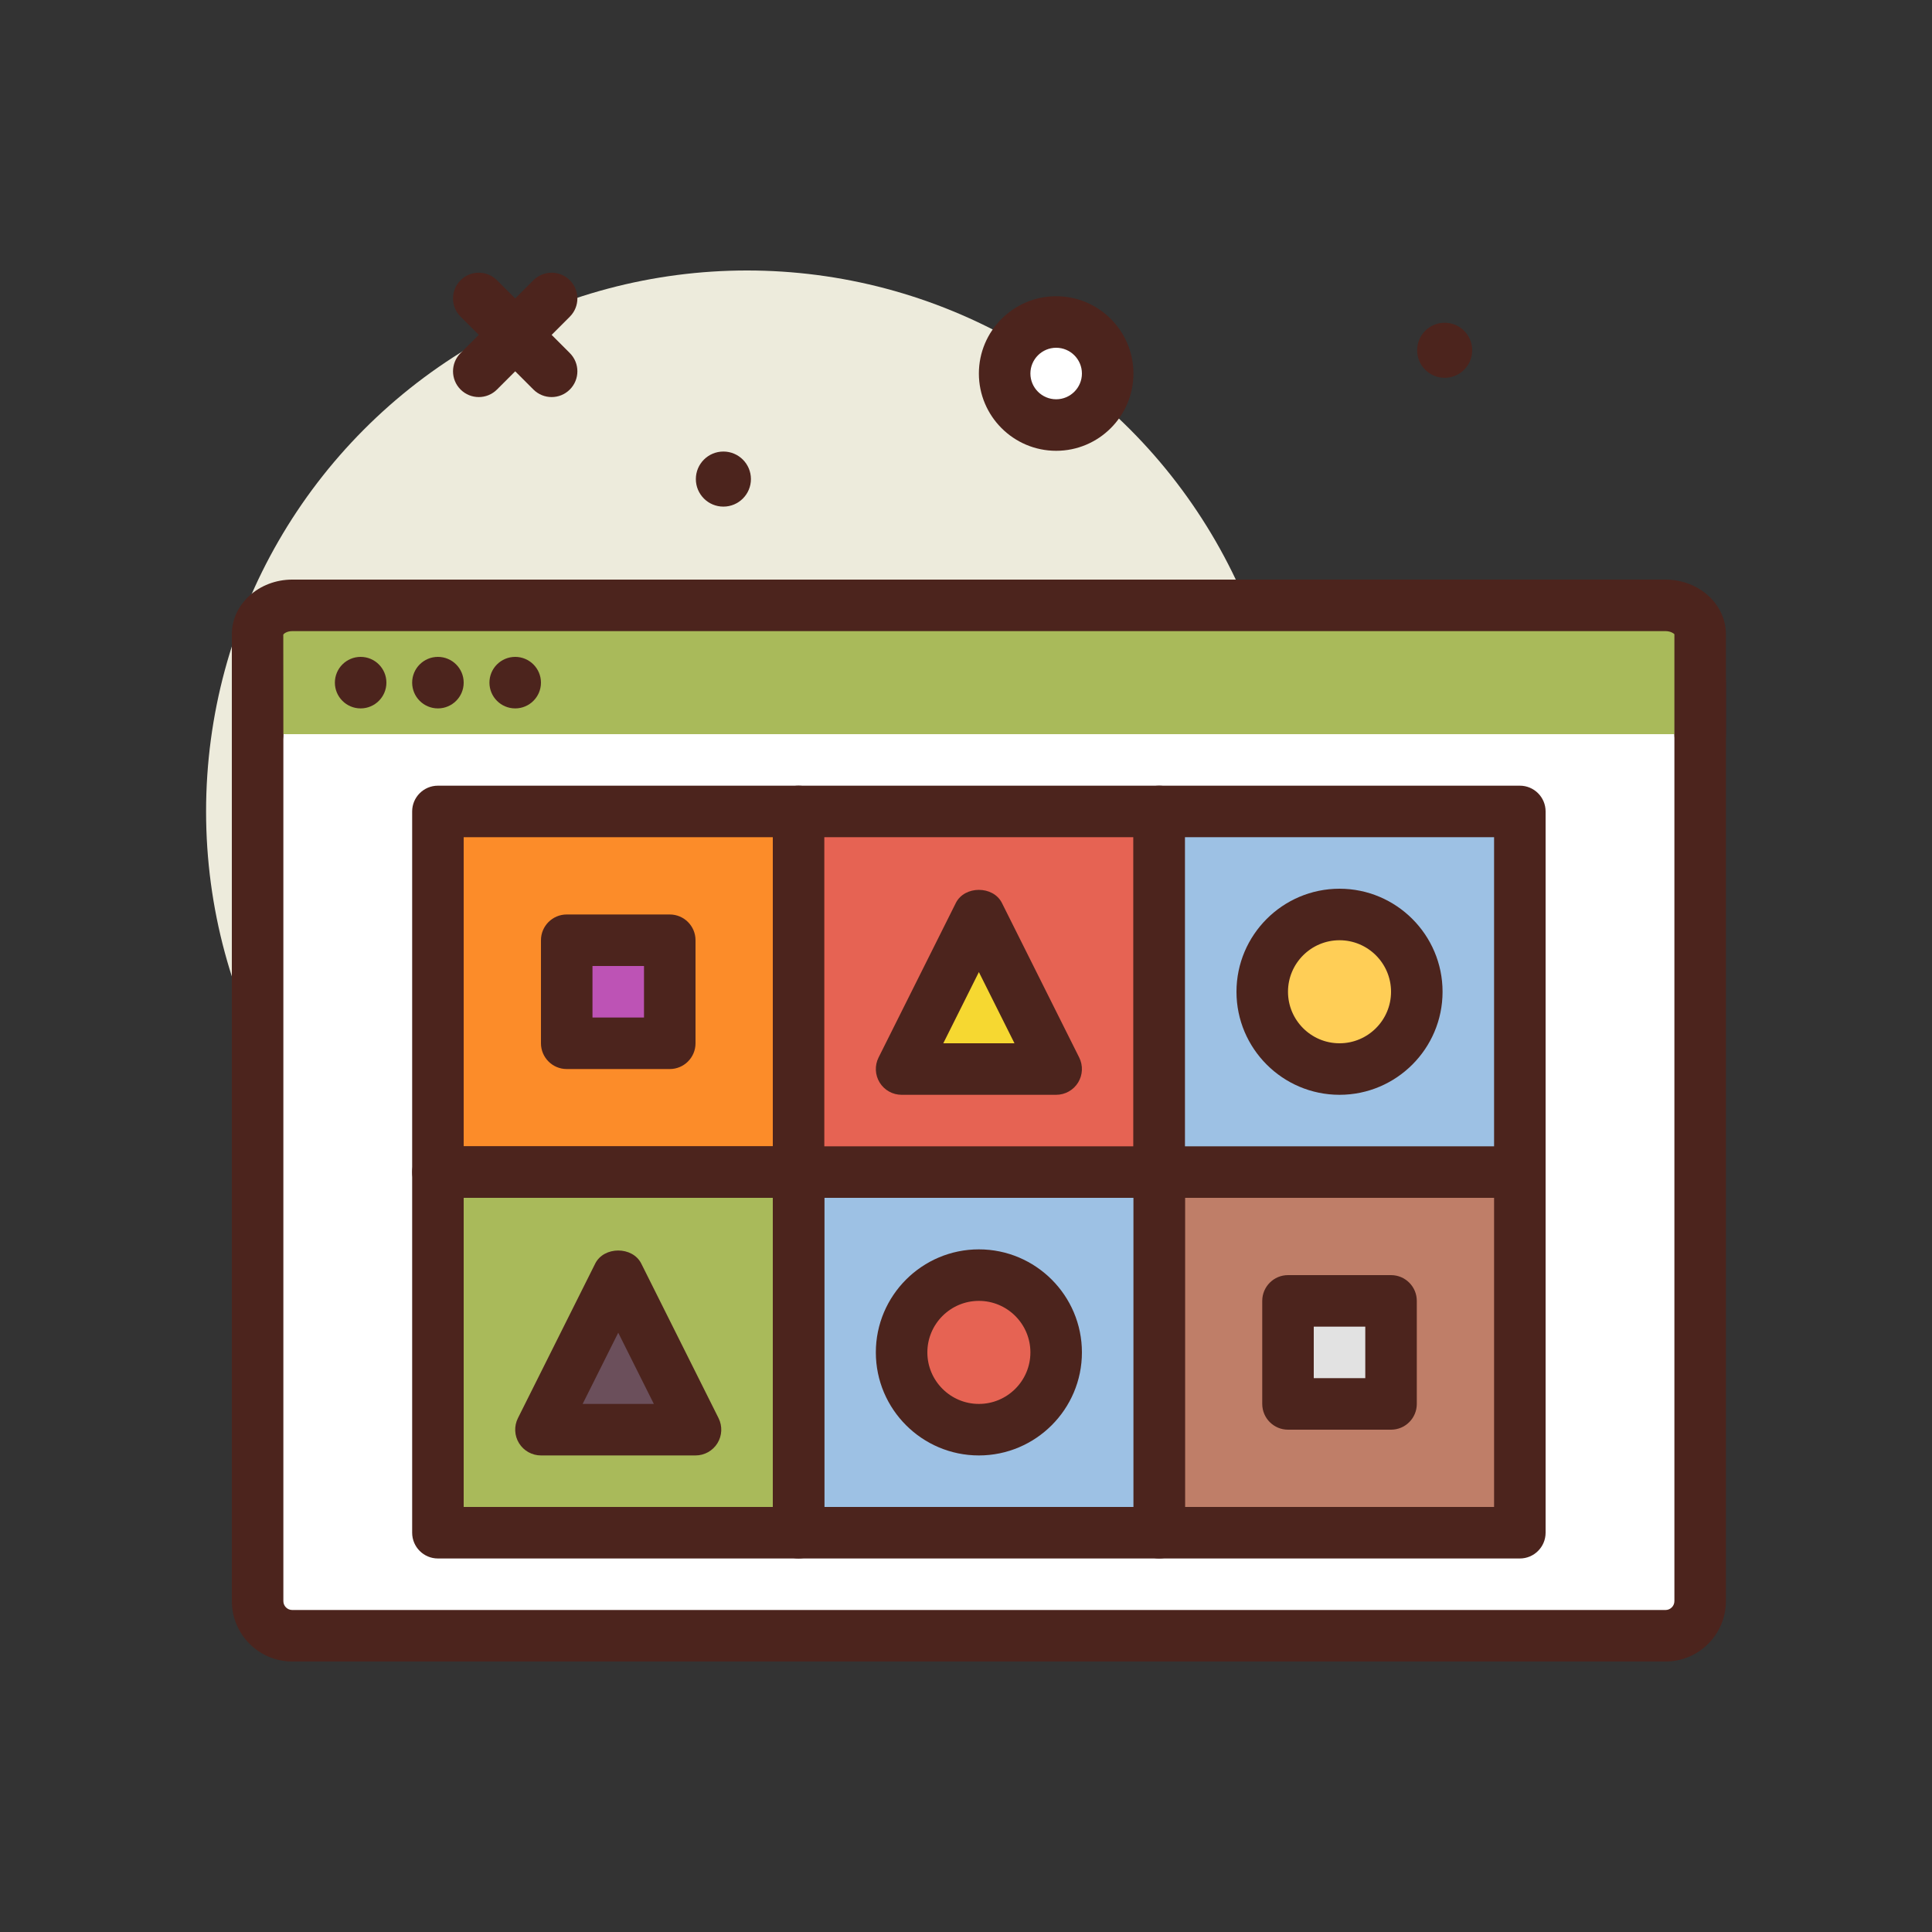
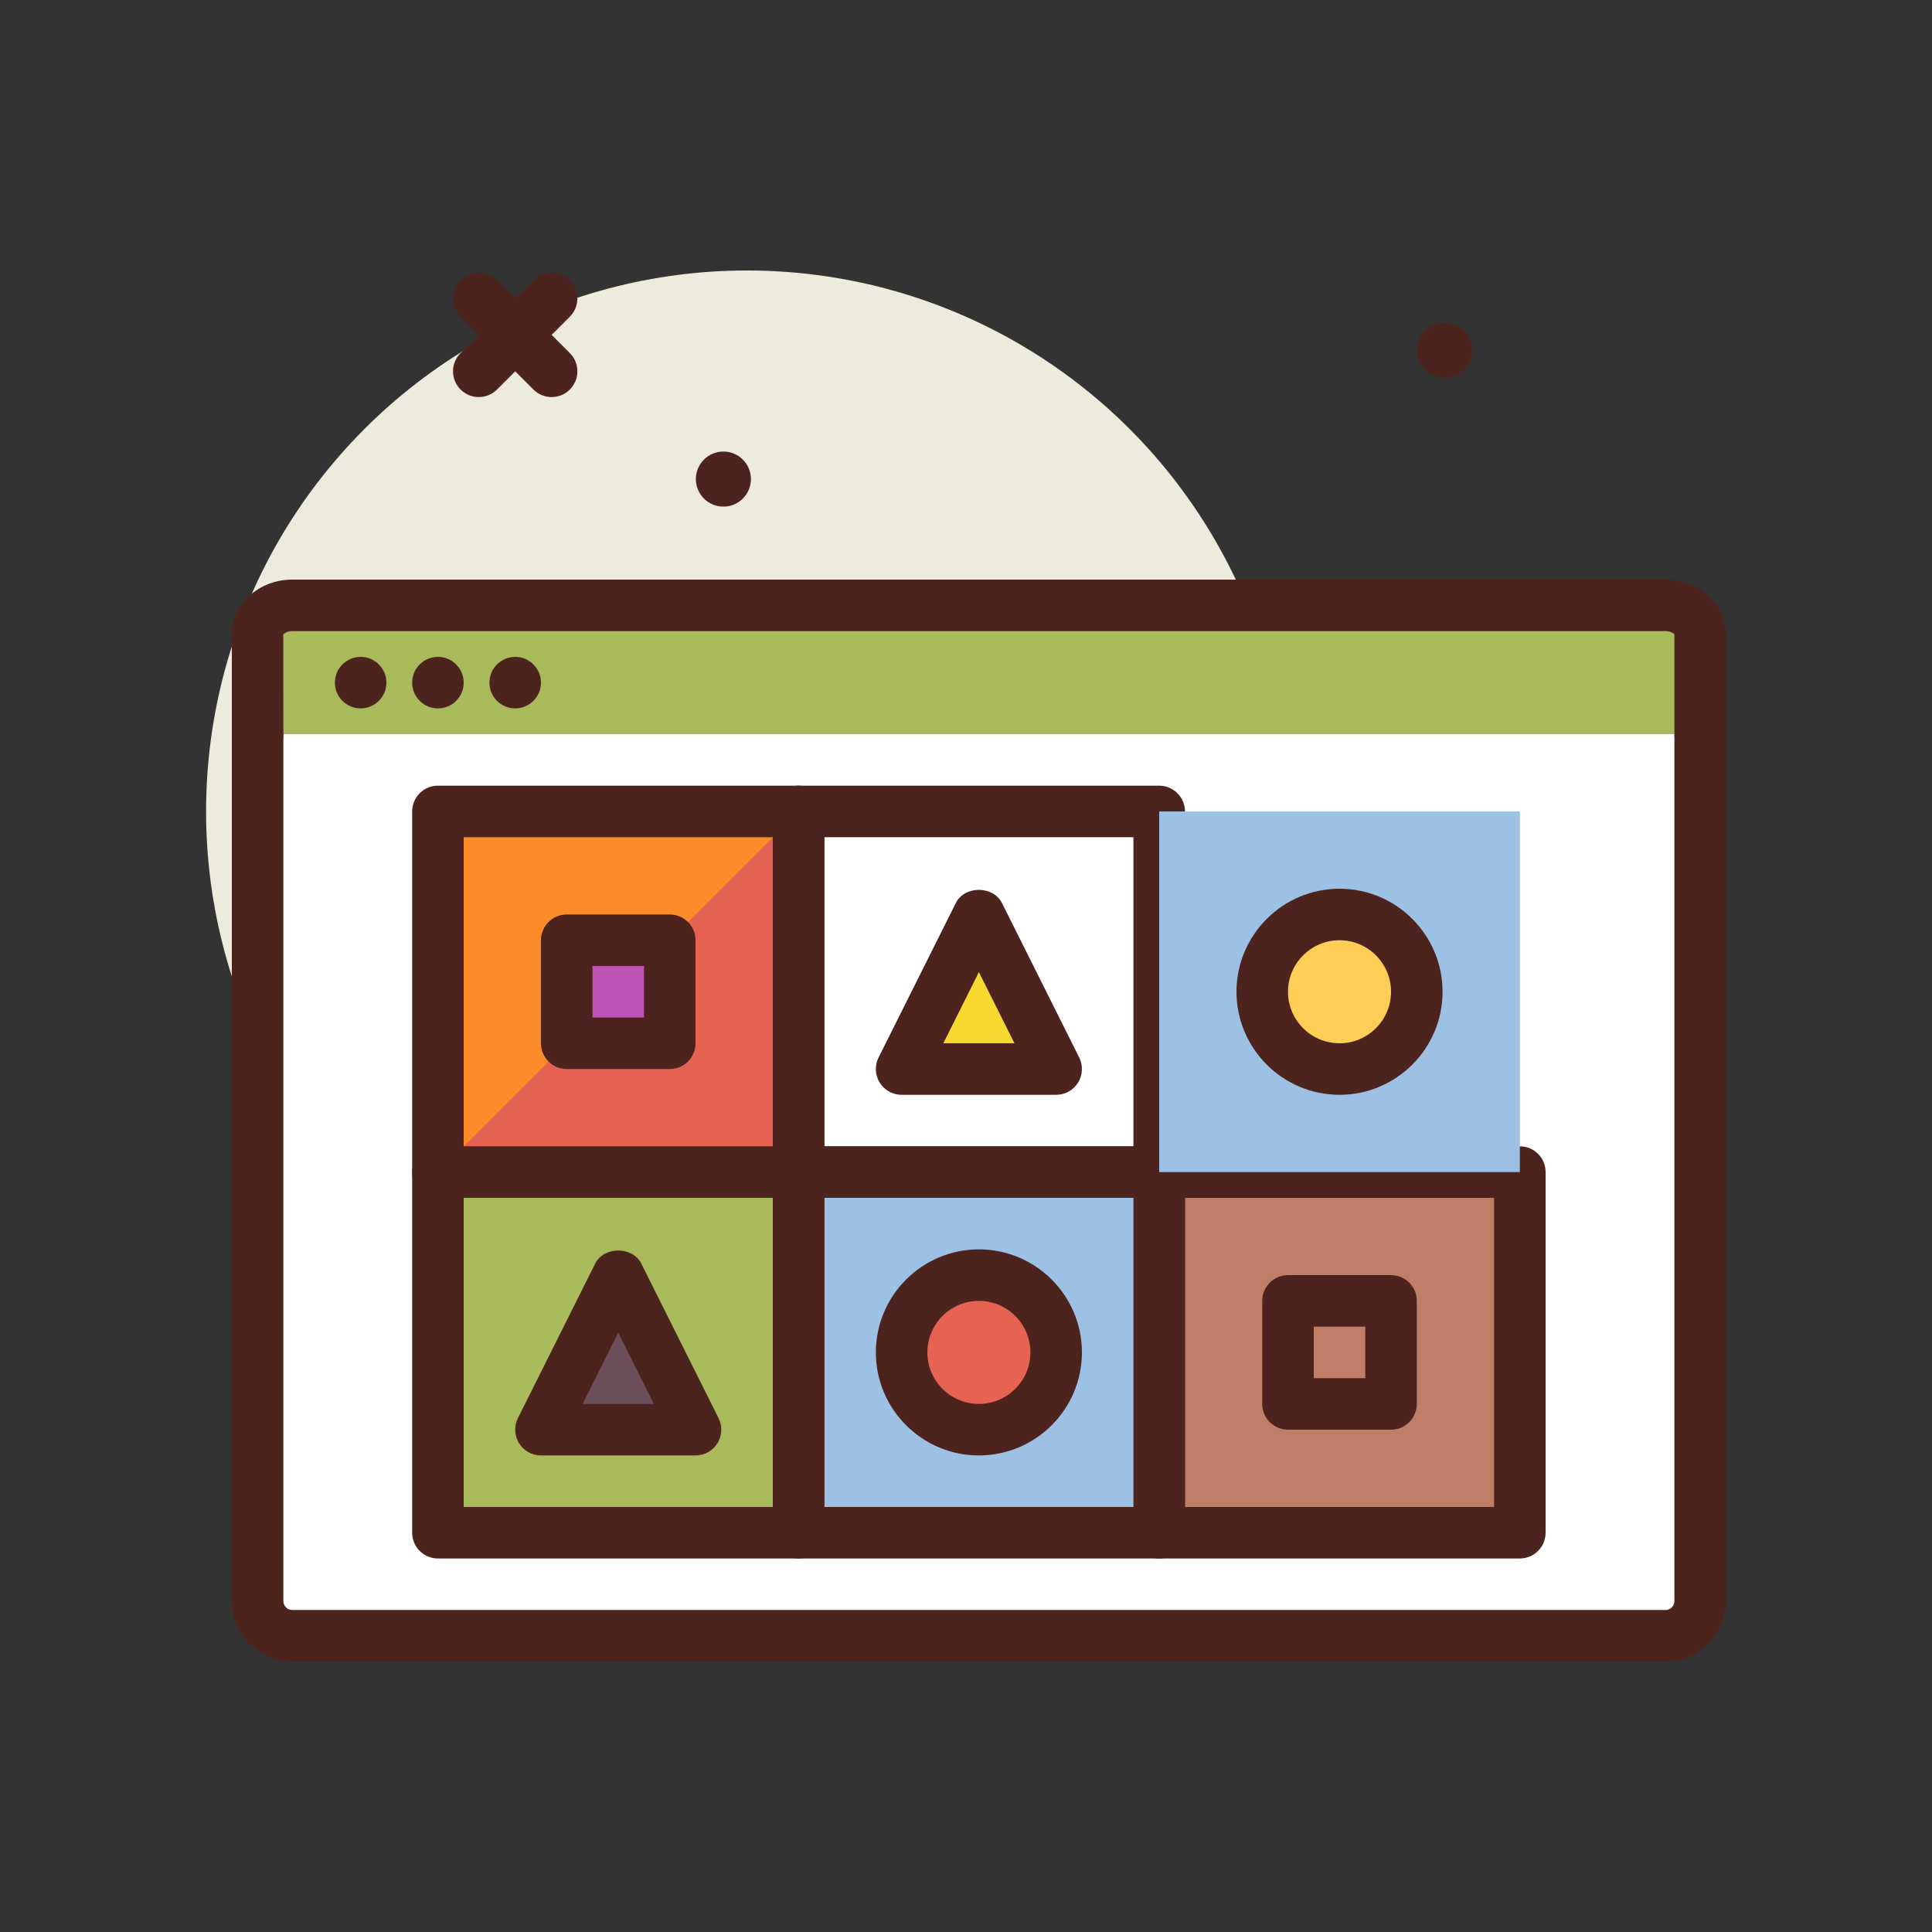
<svg xmlns="http://www.w3.org/2000/svg" id="game" enable-background="new 0 0 300 300" height="512" viewBox="0 0 300 300" width="512">
  <rect x="0" y="0" width="300" height="300" fill="#333333" stroke="none" />
  <g>
    <circle cx="224.328" cy="54.391" fill="#4c241d" r="4.276" />
    <circle cx="116" cy="126" fill="#edebdc" r="84" />
    <g>
      <path d="m258.619 254h-213.238c-2.972 0-5.381-2.409-5.381-5.381v-142.619h224v142.619c0 2.972-2.409 5.381-5.381 5.381z" fill="#fff" />
      <path d="m258.619 258h-213.238c-5.172 0-9.381-4.209-9.381-9.381v-142.619c0-2.209 1.791-4 4-4h224c2.209 0 4 1.791 4 4v142.619c0 5.172-4.209 9.381-9.381 9.381zm-214.619-148v138.619c0 .762.619 1.381 1.381 1.381h213.238c.762 0 1.381-.619 1.381-1.381v-138.619z" fill="#4c241d" />
    </g>
    <g>
      <path d="m40 114v-15.516c0-2.476 2.409-4.484 5.381-4.484h213.238c2.972 0 5.381 2.008 5.381 4.484v15.516" fill="#a9ba5a" />
      <path d="m264 118c-2.209 0-4-1.791-4-4v-15.516c-.061-.096-.561-.484-1.381-.484h-213.238c-.82 0-1.32.389-1.393.551l.012 15.449c0 2.209-1.791 4-4 4s-4-1.791-4-4v-15.516c0-4.677 4.209-8.484 9.381-8.484h213.238c5.172 0 9.381 3.807 9.381 8.484v15.516c0 2.209-1.791 4-4 4z" fill="#4c241d" />
    </g>
    <g fill="#4c241d">
      <circle cx="56" cy="106" r="4" />
      <circle cx="68" cy="106" r="4" />
      <circle cx="80" cy="106" r="4" />
      <path d="m85.656 61.656c-1.023 0-2.047-.391-2.828-1.172l-11.312-11.312c-1.562-1.562-1.562-4.094 0-5.656s4.094-1.562 5.656 0l11.312 11.312c1.562 1.562 1.562 4.094 0 5.656-.781.782-1.804 1.172-2.828 1.172z" />
      <path d="m74.344 61.656c-1.023 0-2.047-.391-2.828-1.172-1.562-1.562-1.562-4.094 0-5.656l11.312-11.312c1.562-1.562 4.094-1.562 5.656 0s1.562 4.094 0 5.656l-11.312 11.312c-.781.782-1.805 1.172-2.828 1.172z" />
    </g>
    <g>
-       <circle cx="164" cy="58" fill="#fff" r="8" />
-       <path d="m164 70c-6.617 0-12-5.383-12-12s5.383-12 12-12 12 5.383 12 12-5.383 12-12 12zm0-16c-2.205 0-4 1.795-4 4s1.795 4 4 4 4-1.795 4-4-1.795-4-4-4z" fill="#4c241d" />
-     </g>
+       </g>
    <circle cx="112.328" cy="74.391" fill="#4c241d" r="4.276" />
    <g>
      <path d="m180 182h56v56h-56z" fill="#bf7e68" />
      <path d="m236 242h-56c-2.209 0-4-1.791-4-4v-56c0-2.209 1.791-4 4-4h56c2.209 0 4 1.791 4 4v56c0 2.209-1.791 4-4 4zm-52-8h48v-48h-48z" fill="#4c241d" />
    </g>
    <g>
      <path d="m124 182h56v56h-56z" fill="#9dc1e4" />
      <path d="m180 242h-56c-2.209 0-4-1.791-4-4v-56c0-2.209 1.791-4 4-4h56c2.209 0 4 1.791 4 4v56c0 2.209-1.791 4-4 4zm-52-8h48v-48h-48z" fill="#4c241d" />
    </g>
    <g>
      <path d="m68 126h56v56h-56z" fill="#fc8c29" />
      <path d="m124 186h-56c-2.209 0-4-1.791-4-4v-56c0-2.209 1.791-4 4-4h56c2.209 0 4 1.791 4 4v56c0 2.209-1.791 4-4 4zm-52-8h48v-48h-48z" fill="#4c241d" />
    </g>
    <g>
-       <path d="m124 126h56v56h-56z" fill="#e66353" />
+       <path d="m124 126v56h-56z" fill="#e66353" />
      <path d="m180 186h-56c-2.209 0-4-1.791-4-4v-56c0-2.209 1.791-4 4-4h56c2.209 0 4 1.791 4 4v56c0 2.209-1.791 4-4 4zm-52-8h48v-48h-48z" fill="#4c241d" />
    </g>
    <g>
      <path d="m180 126h56v56h-56z" fill="#9dc1e4" />
-       <path d="m236 186h-56c-2.209 0-4-1.791-4-4v-56c0-2.209 1.791-4 4-4h56c2.209 0 4 1.791 4 4v56c0 2.209-1.791 4-4 4zm-52-8h48v-48h-48z" fill="#4c241d" />
    </g>
    <g>
      <circle cx="152" cy="210" fill="#e66353" r="12" />
      <path d="m152 226c-8.822 0-16-7.178-16-16s7.178-16 16-16 16 7.178 16 16-7.178 16-16 16zm0-24c-4.412 0-8 3.588-8 8s3.588 8 8 8 8-3.588 8-8-3.588-8-8-8z" fill="#4c241d" />
    </g>
    <g>
      <circle cx="208" cy="154" fill="#ffce56" r="12" />
      <path d="m208 170c-8.822 0-16-7.178-16-16s7.178-16 16-16 16 7.178 16 16-7.178 16-16 16zm0-24c-4.412 0-8 3.588-8 8s3.588 8 8 8 8-3.588 8-8-3.588-8-8-8z" fill="#4c241d" />
    </g>
    <g>
      <path d="m152 142-12 24h24z" fill="#f6d831" />
      <path d="m164 170h-24c-1.387 0-2.674-.719-3.402-1.896-.729-1.18-.795-2.652-.176-3.893l12-24c1.355-2.711 5.801-2.711 7.156 0l12 24c.619 1.24.553 2.713-.176 3.893-.728 1.177-2.015 1.896-3.402 1.896zm-17.527-8h11.055l-5.528-11.057z" fill="#4c241d" />
    </g>
    <g>
      <path d="m68 182h56v56h-56z" fill="#a9ba5a" />
      <path d="m124 242h-56c-2.209 0-4-1.791-4-4v-56c0-2.209 1.791-4 4-4h56c2.209 0 4 1.791 4 4v56c0 2.209-1.791 4-4 4zm-52-8h48v-48h-48z" fill="#4c241d" />
    </g>
    <g>
      <path d="m96 198-12 24h24z" fill="#6b4f5b" />
      <path d="m108 226h-24c-1.387 0-2.674-.719-3.402-1.896-.729-1.18-.795-2.652-.176-3.893l12-24c1.355-2.711 5.801-2.711 7.156 0l12 24c.619 1.24.553 2.713-.176 3.893-.728 1.177-2.015 1.896-3.402 1.896zm-17.527-8h11.055l-5.528-11.057z" fill="#4c241d" />
    </g>
    <g>
      <path d="m88 146h16v16h-16z" fill="#bd53b5" />
      <path d="m104 166h-16c-2.209 0-4-1.791-4-4v-16c0-2.209 1.791-4 4-4h16c2.209 0 4 1.791 4 4v16c0 2.209-1.791 4-4 4zm-12-8h8v-8h-8z" fill="#4c241d" />
    </g>
    <g>
-       <path d="m200 202h16v16h-16z" fill="#e2e2e2" />
      <path d="m216 222h-16c-2.209 0-4-1.791-4-4v-16c0-2.209 1.791-4 4-4h16c2.209 0 4 1.791 4 4v16c0 2.209-1.791 4-4 4zm-12-8h8v-8h-8z" fill="#4c241d" />
    </g>
  </g>
</svg>